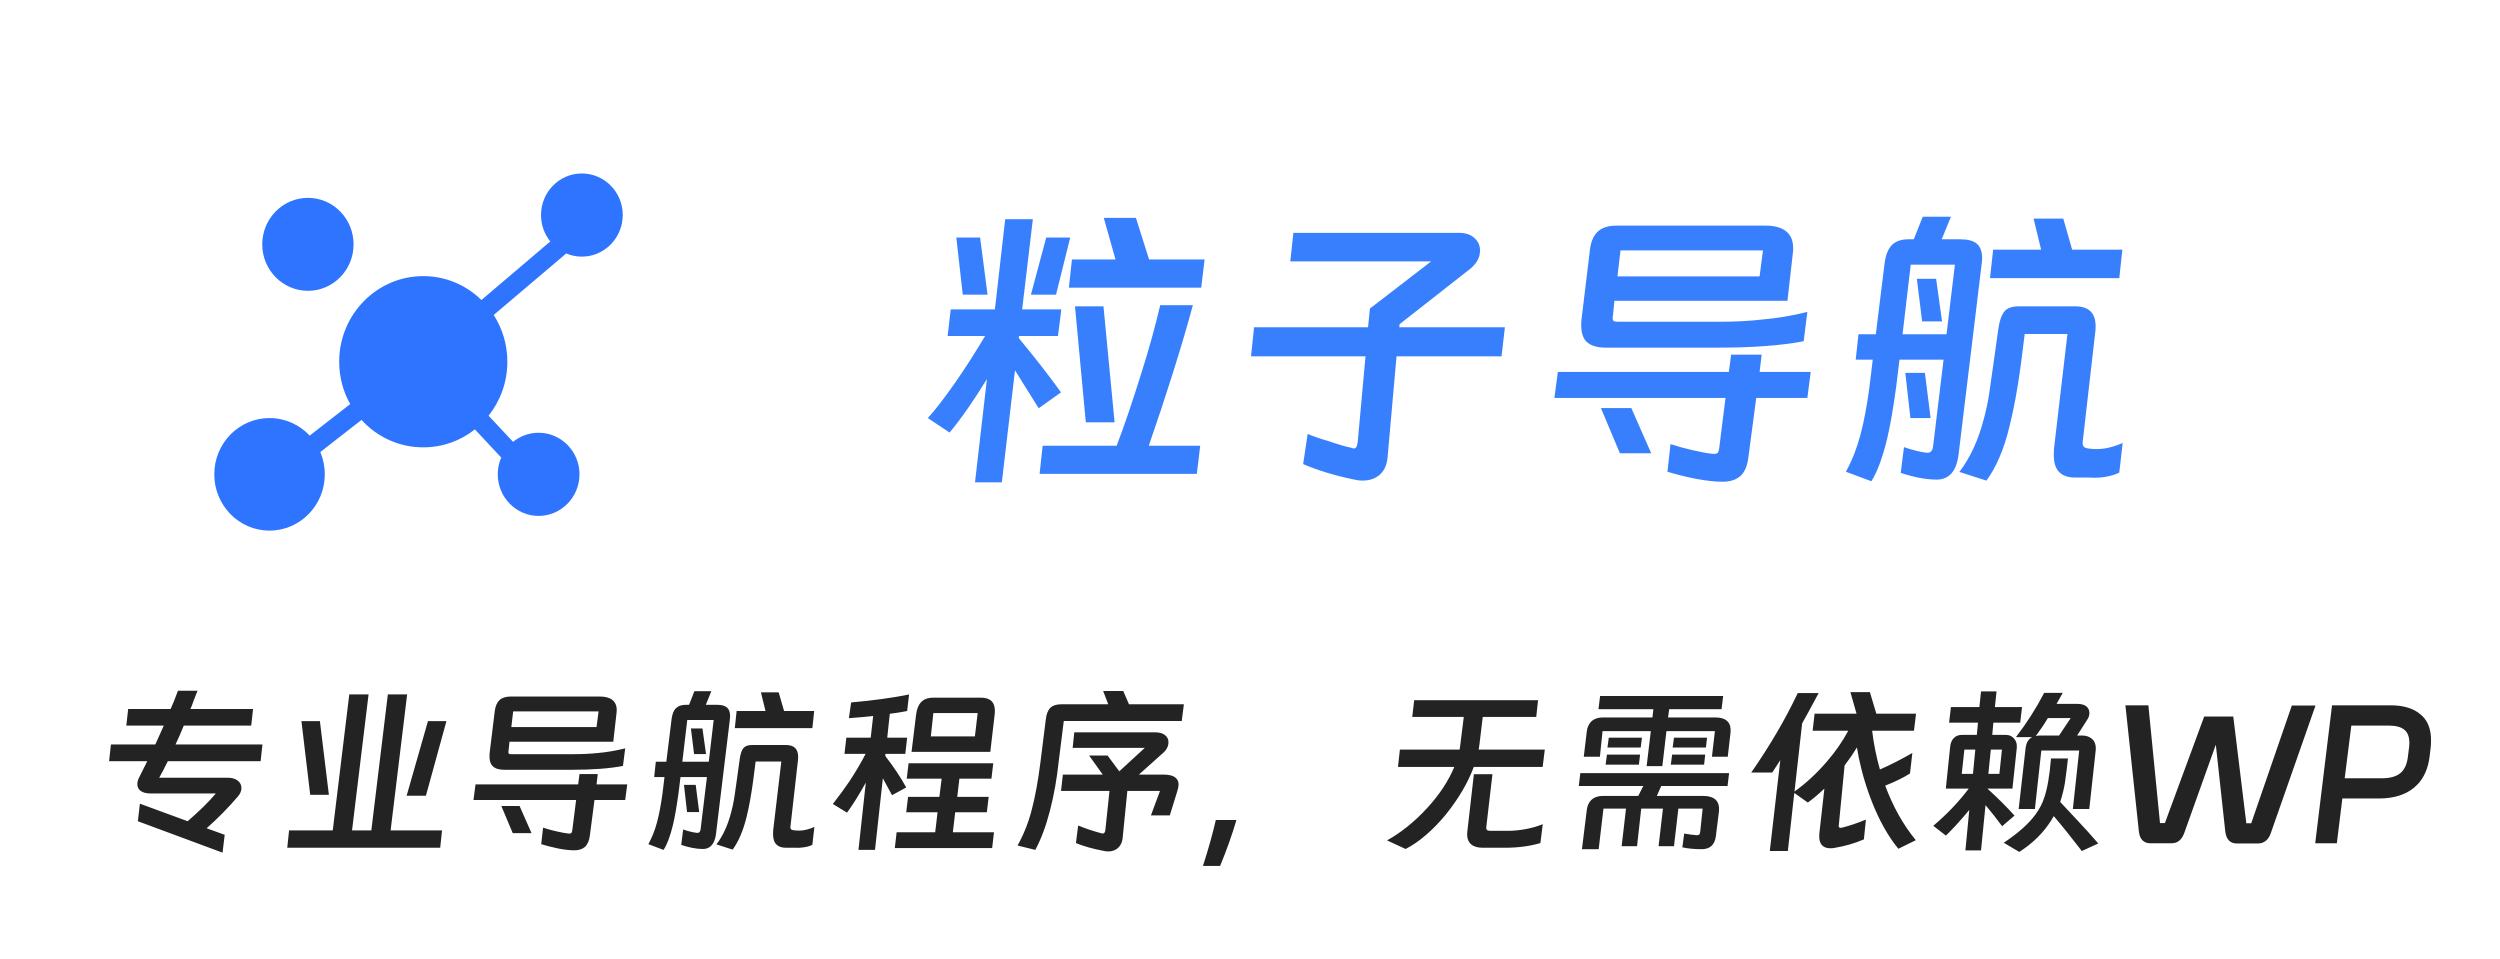
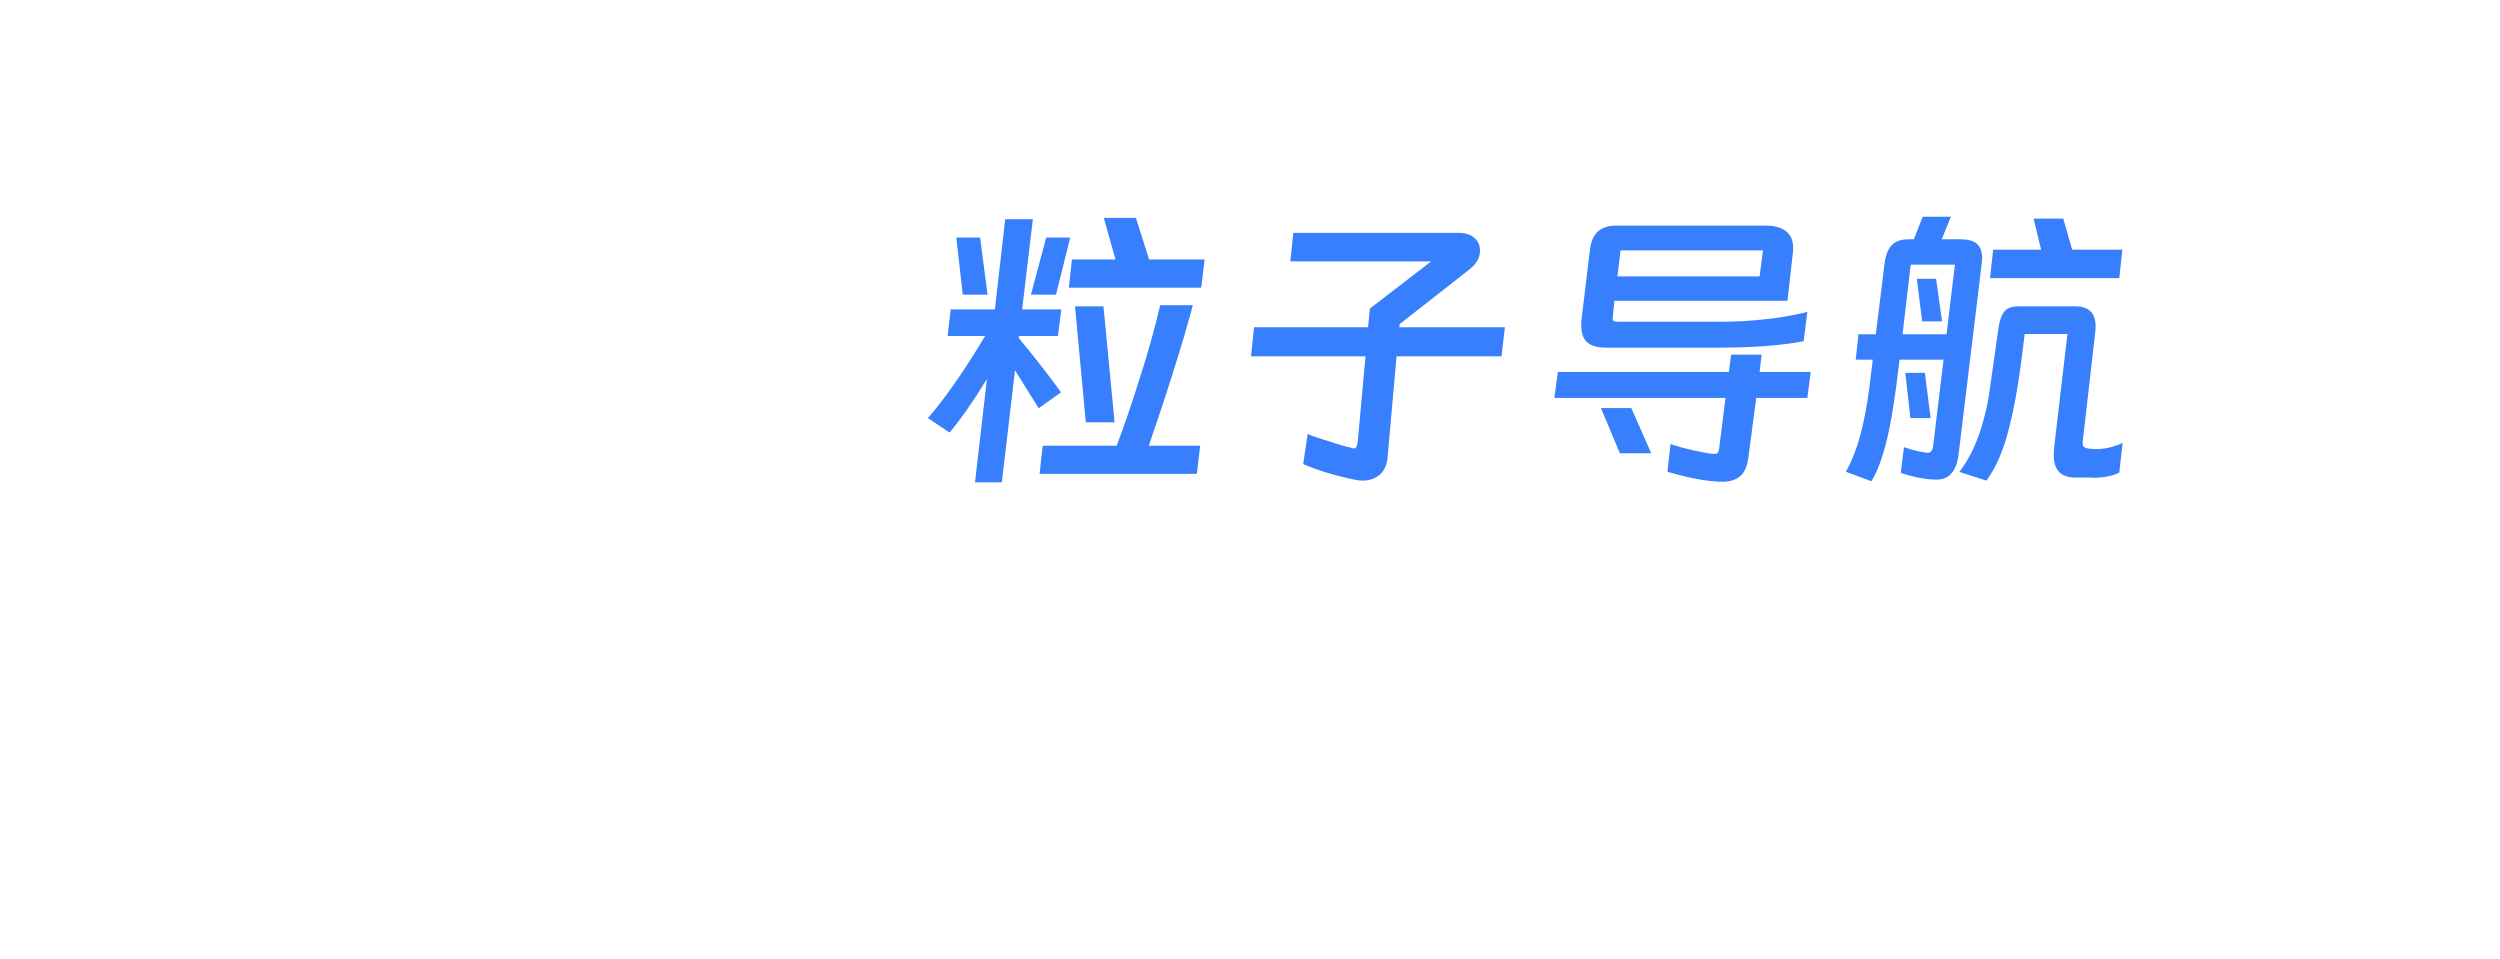
<svg xmlns="http://www.w3.org/2000/svg" width="245" height="94" viewBox="0 0 245 94" fill="none">
  <defs>
    <clipPath id="clip8_52">
-       <rect id="并集" width="40" height="35" transform="translate(21 17)" fill="white" fill-opacity="0" />
-     </clipPath>
+       </clipPath>
  </defs>
  <rect id="矩形 4" width="245" height="94" fill="#FFFFFF" fill-opacity="1" />
-   <path id="专业导航程序，无需依赖WP" d="M24.62 71.11L24.8 69.48L18.66 69.48Q18.79 69.22 19 68.6Q19.11 68.3 19.36 67.69L17.44 67.69Q17.01 68.87 16.72 69.48L12.56 69.48L12.38 71.11L16.05 71.11Q15.76 71.79 15.22 72.96L10.87 72.96L10.69 74.6L14.43 74.6L13.64 76.18Q13.46 76.52 13.46 76.85Q13.46 77.08 13.56 77.26Q13.64 77.41 13.8 77.52Q14.14 77.76 14.77 77.76L21.15 77.76Q20.12 78.99 18.39 80.48L13.71 78.76L13.51 80.48L21.81 83.56L22.02 81.81L20.25 81.17Q21.9 79.71 23.3 78.07Q23.64 77.68 23.66 77.28Q23.66 77.25 23.66 77.23Q23.66 77 23.57 76.83Q23.56 76.82 23.56 76.81Q23.55 76.79 23.53 76.76Q23.39 76.53 23.1 76.38Q22.79 76.22 22.35 76.22L15.6 76.22L16.04 75.41Q16.16 75.14 16.45 74.6L25.54 74.6L25.72 72.96L17.2 72.96Q17.55 72.24 18.01 71.11L24.62 71.11ZM102.89 79.46Q103.48 77.21 103.75 74.65L104.25 70.66L115.81 70.66L116.02 69.02L110.64 69.02L110.08 67.72L108.11 67.72L108.61 69.02L104 69.02Q103.28 69.02 102.93 69.37Q102.58 69.72 102.49 70.49L101.95 74.8Q101.61 77.46 101.11 79.36Q100.62 81.26 99.72 82.86L101.46 83.29Q102.31 81.71 102.89 79.46ZM69.5 83.04Q70.07 82.69 70.18 81.62L71.51 70.64Q71.55 70.31 71.55 70.2Q71.55 69.6 71.25 69.34Q71.24 69.34 71.24 69.33Q70.93 69.07 70.27 69.07L69.17 69.07L69.71 67.74L68.05 67.74L67.53 69.07L67.23 69.07Q66.59 69.07 66.26 69.39Q66.25 69.4 66.24 69.4Q65.91 69.74 65.82 70.44L65.3 74.65L64.27 74.65L64.11 76.15L65.12 76.15L64.92 77.79Q64.7 79.4 64.39 80.58Q64.08 81.74 63.54 82.73L65.03 83.29Q65.54 82.52 65.95 80.84Q66.23 79.67 66.49 77.76L66.69 76.15L69.28 76.15L68.66 81.26Q68.63 81.51 68.49 81.59Q68.43 81.62 68.36 81.62L68.29 81.62Q67.69 81.55 66.95 81.29L66.76 82.8Q67.94 83.2 68.88 83.2Q69.24 83.2 69.5 83.04ZM194.58 78.9Q195.53 80.04 196.21 80.97L197.42 79.93Q196.29 78.66 194.76 77.28L197.22 77.28L197.64 73.34Q197.69 72.9 197.52 72.58Q197.46 72.48 197.39 72.39Q197.25 72.23 197.08 72.14Q196.86 72.02 196.57 72.02L195.24 72.02L195.35 70.82L197.98 70.82L198.16 69.29L195.5 69.29L195.66 67.76L194.14 67.76L193.98 69.29L191.19 69.29L191.01 70.82L193.84 70.82L193.73 72.02L192.27 72.02Q191.9 72.02 191.64 72.19Q191.56 72.24 191.49 72.31Q191.19 72.6 191.12 73.14L190.69 77.28L192.94 77.28Q191.46 79.24 189.46 80.93L190.7 81.89Q191.86 80.75 192.99 79.37L192.61 83.34L194.14 83.34L194.58 78.9ZM177.17 78.65Q178.05 78 178.79 77.28L178.29 81.73Q178.23 82.54 178.61 82.88Q178.88 83.13 179.38 83.13Q179.65 83.13 179.8 83.09Q181.31 82.84 182.66 82.26L182.86 80.32Q181.6 80.84 180.52 81.11Q180.32 81.16 180.24 81.08Q180.19 81.03 180.19 80.93Q180.19 80.84 180.21 80.79L180.77 75.01Q180.79 74.99 180.81 74.96Q181.44 74.14 181.98 73.25Q182.15 74.33 182.42 75.38Q182.83 77.01 183.45 78.58Q184.55 81.37 186.04 83.18L187.75 82.34Q185.9 80.09 184.75 76.99Q186.15 76.45 187.18 75.8L187.41 73.79Q185.77 74.74 184.23 75.41Q183.69 73.48 183.47 71.61L187.57 71.61L187.77 69.94L183.88 69.94L183.25 67.83L181.34 67.83L181.94 69.94L177.83 69.94L177.64 71.61L181.13 71.61Q180.29 73.19 179.02 74.65Q177.53 76.38 175.86 77.57L176.61 70.89Q177.19 69.86 178.23 67.92L176.18 67.92Q174.36 71.77 171.62 75.71L173.68 75.71L174.47 74.49L173.44 83.4L175.21 83.4L175.84 77.71L177.17 78.65ZM72.01 71.36L79.61 71.36L79.79 69.68L76.84 69.68L76.31 67.85L74.57 67.85L75.02 69.68L72.19 69.68L72.01 71.36ZM204.99 72.39Q204.63 72.08 204.01 72.08L203.56 72.08L204.53 70.56Q204.74 70.26 204.76 69.95Q204.76 69.9 204.76 69.86Q204.76 69.66 204.68 69.5Q204.6 69.34 204.46 69.22Q204.15 68.98 203.59 68.98L201.54 68.98L202.15 67.9L200.33 67.9Q199.15 70.17 197.56 72.24L199.15 72.24Q198.9 72.37 198.76 72.58Q198.73 72.62 198.7 72.67Q198.55 72.94 198.5 73.39L197.83 79.28L199.42 79.28L200.05 73.55L203.76 73.55L203.14 79.28L204.75 79.28L205.37 73.62Q205.39 73.54 205.39 73.36Q205.39 72.87 205.16 72.56Q205.1 72.48 205.02 72.41Q205.01 72.4 204.99 72.39ZM43.14 83.08L43.32 81.38L38.28 81.38L39.9 68.05L38.01 68.05L36.39 81.38L34.5 81.38L36.12 68.05L34.23 68.05L32.61 81.38L28.33 81.38L28.15 83.08L43.14 83.08ZM86.52 76.27L87.42 77.93L88.81 77.17Q87.98 75.66 86.76 74.09L86.77 73.88L88.72 73.88L88.9 72.29L86.95 72.29L87.2 69.95Q88.11 69.84 88.9 69.68L89.09 68.06Q86.66 68.55 83.41 68.84L83.19 70.38Q84.38 70.3 85.57 70.17L85.33 72.29L82.94 72.29L82.76 73.88L84.83 73.88Q84.13 75.23 83.23 76.59Q82.56 77.58 81.62 78.79L83.01 79.64Q83.89 78.43 84.85 76.69L84.13 83.29L85.75 83.29L86.52 76.27ZM169.28 70.68Q168.89 70.31 168.12 70.31L163.47 70.31L163.58 69.5L168.71 69.5L168.87 68.21L156.81 68.21L156.65 69.5L162.03 69.5L161.94 70.31L157.08 70.31Q156.43 70.31 156.03 70.63Q156 70.66 155.97 70.68Q155.92 70.73 155.88 70.78Q155.56 71.14 155.5 71.72L155.21 74.16L156.79 74.16L157.05 71.65L161.78 71.65L161.37 75.08L162.91 75.08L163.31 71.65L168.06 71.65L167.77 74.16L169.32 74.16L169.59 71.81Q169.66 71.12 169.35 70.76Q169.31 70.72 169.28 70.68ZM49.82 73.72Q49.82 73.61 49.84 73.55L49.93 72.69L60.1 72.69L60.42 69.88Q60.44 69.77 60.44 69.58Q60.44 69.09 60.2 68.79Q60.12 68.68 60.02 68.6Q59.59 68.26 58.8 68.26L50.05 68.26Q49.33 68.26 48.95 68.61Q48.58 68.97 48.49 69.66L47.98 73.82Q47.91 74.7 48.27 75.07Q48.63 75.44 49.42 75.44L55.99 75.44Q59.11 75.44 61.05 75.06L61.27 73.34Q59.88 73.68 58.64 73.79Q57.51 73.91 56.16 73.91L50.11 73.91Q49.94 73.91 49.88 73.87Q49.87 73.86 49.87 73.85Q49.82 73.81 49.82 73.72ZM89.33 73.68L97.05 73.68L97.48 69.99Q97.57 69.12 97.18 68.72Q96.84 68.37 96.13 68.37L91.47 68.37Q90.78 68.37 90.38 68.7Q90.34 68.74 90.3 68.78Q89.89 69.18 89.78 70.01L89.33 73.68ZM150.55 70.26L150.73 68.62L138.59 68.62L138.4 70.26L143.45 70.26L143.09 73.14L143.04 73.46L137.19 73.46L137 75.16L142.52 75.16Q141.66 77.23 139.86 79.19Q138.02 81.19 135.93 82.36L137.75 83.2Q138.77 82.68 139.79 81.79Q140.81 80.9 141.71 79.8Q143.58 77.46 144.43 75.16L151.18 75.16L151.39 73.46L144.91 73.46L144.98 73L145.31 70.26L150.55 70.26ZM210.18 82.51Q210.42 82.64 210.72 82.64L212.79 82.64Q213.14 82.64 213.4 82.5Q213.83 82.26 214.05 81.65L217.15 72.98L218.08 81.51Q218.16 82.1 218.45 82.38Q218.55 82.48 218.67 82.54Q218.9 82.66 219.2 82.66L221.32 82.66Q221.65 82.65 221.9 82.5Q222.32 82.27 222.53 81.67L226.92 69.14L224.6 69.14L220.62 80.68L220.14 80.68L218.86 70.22L216.01 70.22L212.16 80.66L211.68 80.66L210.54 69.12L208.29 69.12L209.61 81.49Q209.68 82.08 209.97 82.36Q210.07 82.45 210.18 82.51ZM237.22 70.02Q236.21 69.14 234.34 69.12L228.54 69.12L226.89 82.64L229.01 82.64L229.55 78.25L233.22 78.25Q235.31 78.23 236.57 77.2Q236.58 77.19 236.59 77.18Q236.78 77.02 236.96 76.83Q237.89 75.82 238.1 74.15L238.21 73.23Q238.24 72.98 238.24 72.53Q238.24 71.26 237.64 70.45Q237.46 70.22 237.22 70.02ZM50.29 69.72L58.66 69.72L58.46 71.25L50.11 71.25L50.29 69.72ZM95.54 72.17L91.22 72.17L91.47 69.88L95.81 69.88L95.54 72.17ZM199.51 72.13Q200.19 71.22 200.69 70.37L202.93 70.37L201.79 72.08L199.98 72.08Q199.7 72.08 199.51 72.13ZM67.35 70.56L69.94 70.56L69.46 74.65L66.87 74.65L67.35 70.56ZM31.35 70.67L29.54 70.67L30.4 77.89L32.23 77.89L31.35 70.67ZM39.85 77.98L41.74 77.98L43.75 70.67L41.94 70.67L39.85 77.98ZM235.22 75.78Q234.63 76.25 233.51 76.27L229.78 76.27L230.43 71.11L234.16 71.11Q235.17 71.12 235.64 71.53Q235.68 71.56 235.71 71.59Q236.12 72 236.12 72.81Q236.12 73.03 236.1 73.16L235.96 74.26Q235.81 75.3 235.22 75.78ZM69.19 73.9L68.84 71.39L67.71 71.39L68.02 73.9L69.19 73.9ZM115.36 76.39Q115.05 75.91 114.01 75.91L111.61 75.91L114.08 73.7Q114.44 73.33 114.5 72.91Q114.51 72.82 114.51 72.73Q114.51 72.54 114.44 72.38Q114.36 72.19 114.17 72.04Q113.83 71.77 113.22 71.77L105.28 71.77L105.12 73.29L112.19 73.29L109.69 75.59L108.54 74.04L106.73 74.04L108.07 75.91L104.16 75.91L103.98 77.51L108.73 77.51L108.32 81.38Q108.28 81.62 108.15 81.67Q108.12 81.69 108.08 81.69Q108.01 81.69 107.96 81.67Q106.7 81.33 105.66 80.9L105.44 82.62Q106.55 83.08 108.12 83.38Q108.37 83.44 108.61 83.44Q109.03 83.44 109.35 83.25Q109.45 83.2 109.54 83.12Q109.59 83.08 109.63 83.03Q109.93 82.73 110.01 82.21L110.48 77.51L113.68 77.51L112.79 79.91L114.64 79.91L115.37 77.55Q115.5 77.13 115.5 76.9Q115.5 76.6 115.36 76.39ZM160.91 72.29L157.66 72.29L157.53 73.26L160.79 73.26L160.91 72.29ZM167.29 72.29L164.05 72.29L163.92 73.26L167.18 73.26L167.29 72.29ZM74.05 74.63L76.57 74.63L75.77 81.38Q75.76 81.51 75.76 81.76Q75.76 82.45 76.1 82.77Q76.41 83.08 77.02 83.08L77.88 83.08Q78.35 83.11 78.83 83.03Q79.32 82.95 79.61 82.79L79.81 81.04Q79 81.4 78.3 81.4Q78.06 81.4 77.94 81.38Q77.65 81.37 77.54 81.28Q77.53 81.28 77.53 81.27Q77.43 81.18 77.47 80.95L78.2 74.51Q78.22 74.4 78.22 74.18Q78.22 73.61 77.94 73.32Q77.64 73.01 77.02 73.01L73.7 73.01Q73.11 73.01 72.86 73.31Q72.85 73.31 72.85 73.32Q72.61 73.62 72.5 74.33L72.23 76.29Q72.07 77.46 71.96 78.18Q71.85 78.9 71.65 79.62Q71.17 81.49 70.21 82.75L71.8 83.26Q72.66 82.08 73.15 80.12Q73.54 78.56 73.83 76.36L74.05 74.63ZM192.51 73.46L193.58 73.46L193.35 75.84L192.25 75.84L192.51 73.46ZM195.94 75.84L194.86 75.84L195.1 73.46L196.19 73.46L195.94 75.84ZM160.73 73.95L157.48 73.95L157.35 74.94L160.61 74.94L160.73 73.95ZM167.11 73.95L163.87 73.95L163.74 74.94L167 74.94L167.11 73.95ZM201.27 79.98Q202.37 81.26 204.02 83.4L205.63 82.66Q204.42 81.27 203.72 80.54Q202.51 79.26 201.9 78.59Q202.23 77.57 202.37 76.67Q202.57 75.21 202.66 74.33L201 74.33Q200.89 75.61 200.73 76.54Q200.57 77.53 200.28 78.33Q200.17 78.64 200.02 78.94Q199.79 79.39 199.49 79.8Q198.52 81.15 196.37 82.59L197.89 83.49Q199.87 82.22 201.01 80.41Q201.15 80.2 201.27 79.98ZM97.41 81.56L93.38 81.56L93.61 79.6L96.71 79.6L96.89 78.09L93.81 78.09L94.02 76.31L97.16 76.31L97.34 74.8L89.04 74.8L88.86 76.31L92.28 76.31L92.06 78.09L88.99 78.09L88.81 79.6L91.88 79.6L91.65 81.56L87.87 81.56L87.69 83.11L97.23 83.11L97.41 81.56ZM168.13 78.37Q167.72 78 166.93 78L162.37 78L162.8 77.03L169.3 77.03L169.45 75.77L154.87 75.77L154.72 77.03L161.04 77.03L160.55 78L157.08 78Q156.45 78 156.05 78.31Q156.01 78.34 155.97 78.38Q155.92 78.43 155.87 78.48Q155.56 78.84 155.5 79.42L155.03 83.22L156.67 83.22L157.14 79.24L159.35 79.24L158.92 82.93L160.43 82.93L160.84 79.24L162.97 79.24L162.54 82.93L164.05 82.93L164.48 79.24L166.86 79.24L166.62 81.53Q166.58 81.74 166.52 81.8Q166.46 81.85 166.26 81.85Q165.76 81.81 165.05 81.69L164.87 83.04Q165.7 83.22 166.76 83.22Q167.34 83.22 167.68 82.94Q168.06 82.63 168.15 81.98L168.46 79.49Q168.52 78.84 168.23 78.48Q168.18 78.42 168.13 78.37ZM58.46 76.87L58.58 75.86L56.79 75.86L56.66 76.87L46.6 76.87L46.4 78.4L56.46 78.4L56.08 81.4Q56.05 81.58 55.99 81.63Q55.94 81.69 55.81 81.69L55.72 81.69Q55.22 81.63 54.52 81.47Q53.81 81.31 53.22 81.11L53.04 82.73Q53.85 82.98 54.74 83.16Q55.63 83.33 56.28 83.33Q56.94 83.33 57.32 83Q57.33 82.99 57.34 82.98Q57.72 82.62 57.81 81.85L58.26 78.4L61.27 78.4L61.47 76.87L58.46 76.87ZM146.26 75.87L144.44 75.87L143.8 81.47Q143.78 81.58 143.78 81.78Q143.78 82.27 144.02 82.58Q144.08 82.67 144.17 82.74Q144.55 83.08 145.31 83.08L147.47 83.08Q149.41 83.08 150.96 82.62L151.19 80.77Q150.44 81.08 149.52 81.25Q148.73 81.4 147.94 81.42Q147.81 81.42 147.69 81.42L146.07 81.42Q145.83 81.42 145.74 81.35Q145.73 81.34 145.73 81.34Q145.65 81.26 145.65 81.11Q145.65 81.01 145.67 80.93L146.26 75.87ZM68.52 79.58L68.18 76.92L67.03 76.92L67.33 79.58L68.52 79.58ZM52.09 81.65L50.92 78.99L49.13 78.99L50.25 81.65L52.09 81.65ZM119.15 80.36Q118.7 82.34 117.89 84.86L119.57 84.86Q120.52 82.57 121.17 80.36L119.15 80.36Z" fill="#232323" fill-opacity="1" fill-rule="evenodd" />
  <path id="粒子导航" d="M190.84 46.73Q191.78 46.16 191.96 44.37L194.18 26.06Q194.25 25.53 194.25 25.34Q194.25 24.34 193.75 23.91Q193.74 23.9 193.74 23.89Q193.22 23.45 192.12 23.45L190.29 23.45L191.19 21.24L188.43 21.24L187.55 23.45L187.05 23.45Q185.99 23.45 185.44 23.98Q185.42 24 185.41 24.01Q184.86 24.57 184.7 25.73L183.83 32.76L182.13 32.76L181.86 35.25L183.53 35.25L183.2 37.98Q182.84 40.67 182.32 42.63Q181.8 44.58 180.9 46.23L183.39 47.16Q184.23 45.87 184.92 43.08Q185.39 41.13 185.82 37.94L186.15 35.25L190.47 35.25L189.44 43.76Q189.38 44.19 189.15 44.31Q189.06 44.37 188.94 44.37L188.81 44.37Q187.83 44.25 186.59 43.82L186.27 46.34Q188.24 47 189.8 47Q190.41 47 190.84 46.73ZM105.05 25.43L104.75 28.19L117.72 28.19L118.05 25.43L112.61 25.43L111.32 21.35L108.17 21.35L109.32 25.43L105.05 25.43ZM195.02 27.26L207.69 27.26L207.99 24.47L203.07 24.47L202.2 21.42L199.29 21.42L200.03 24.47L195.33 24.47L195.02 27.26ZM99.47 36.29L101.79 40.01L103.98 38.45Q102.23 36.02 99.83 33.12L99.87 32.93L103.68 32.93L104.01 30.32L100.17 30.32L101.22 21.48L98.51 21.48L97.5 30.32L93.17 30.32L92.87 32.93L96.54 32.93Q95.09 35.36 93.69 37.38Q92 39.8 90.93 40.97L93.06 42.39Q94.79 40.31 96.72 37.14L95.55 47.27L98.18 47.27L99.47 36.29ZM158.04 31.2Q158.04 31.01 158.07 30.93L158.21 29.48L175.17 29.48L175.7 24.8Q175.73 24.63 175.73 24.3Q175.73 23.49 175.34 22.98Q175.21 22.8 175.03 22.66Q174.33 22.11 173.01 22.11L158.42 22.11Q157.22 22.11 156.59 22.69Q155.96 23.28 155.82 24.44L154.98 31.37Q154.86 32.84 155.45 33.46Q156.05 34.07 157.38 34.07L168.33 34.07Q173.51 34.07 176.76 33.44L177.12 30.57Q174.8 31.14 172.74 31.31Q170.85 31.53 168.6 31.53L158.51 31.53Q158.24 31.53 158.14 31.45Q158.13 31.44 158.11 31.43Q158.04 31.35 158.04 31.2ZM127.71 45.48Q129.87 46.41 132.72 47Q133.14 47.1 133.52 47.1Q134.36 47.1 134.95 46.72Q135.09 46.63 135.21 46.53Q135.27 46.47 135.32 46.42Q135.88 45.86 135.98 44.85L136.86 34.92L147.15 34.92L147.48 32.07L137.13 32.07L137.16 31.77L144.06 26.36Q144.84 25.73 145 24.96Q145.04 24.75 145.04 24.54Q145.04 24.2 144.92 23.91Q144.78 23.58 144.49 23.32Q144.46 23.3 144.43 23.27Q143.89 22.82 142.98 22.82L126.75 22.82L126.45 25.62L140.25 25.62L134.25 30.24L134.07 32.07L122.9 32.07L122.6 34.92L133.82 34.92L133.05 43.38Q132.99 43.71 132.91 43.83Q132.88 43.88 132.83 43.91Q132.77 43.95 132.69 43.95Q132.59 43.95 132.42 43.88Q131.69 43.74 130.26 43.25Q129 42.89 128.15 42.53L127.71 45.48ZM96.78 28.88L96.05 23.28L93.72 23.28L94.35 28.88L96.78 28.88ZM103.49 28.88L104.88 23.28L102.53 23.28L101.03 28.88L103.49 28.88ZM158.81 24.54L172.77 24.54L172.44 27.09L158.51 27.09L158.81 24.54ZM187.25 25.94L191.58 25.94L190.76 32.76L186.45 32.76L187.25 25.94ZM190.32 31.5L189.74 27.32L187.85 27.32L188.37 31.5L190.32 31.5ZM111.89 36.45Q110.49 40.94 109.43 43.68L102.18 43.68L101.88 46.44L117.29 46.44L117.62 43.68L112.58 43.68Q113.91 39.83 114.87 36.78Q116.13 32.79 116.9 29.91L113.7 29.91Q112.94 33.14 111.89 36.45ZM108.14 30.02L105.35 30.02L106.41 41.39L109.23 41.39L108.14 30.02ZM198.42 32.73L202.61 32.73L201.29 43.98Q201.27 44.18 201.27 44.61Q201.27 45.75 201.83 46.29Q202.36 46.8 203.37 46.8L204.8 46.8Q205.59 46.86 206.39 46.72Q207.2 46.58 207.69 46.31L208.02 43.41Q206.66 44.01 205.5 44.01Q205.1 44.01 204.9 43.98Q204.41 43.95 204.23 43.8Q204.23 43.8 204.22 43.79Q204.06 43.63 204.11 43.25L205.34 32.51Q205.37 32.33 205.37 31.97Q205.37 31.03 204.9 30.54Q204.4 30.02 203.37 30.02L197.84 30.02Q196.85 30.02 196.43 30.52Q196.43 30.53 196.42 30.54Q196.01 31.04 195.84 32.21L195.38 35.49Q195.11 37.44 194.93 38.64Q194.75 39.83 194.42 41.03Q193.62 44.15 192.02 46.25L194.67 47.1Q196.11 45.14 196.91 41.87Q197.57 39.27 198.06 35.61L198.42 32.73ZM172.44 36.45L172.64 34.76L169.65 34.76L169.43 36.45L152.67 36.45L152.33 39L169.1 39L168.47 44.01Q168.42 44.31 168.32 44.39Q168.23 44.48 168.03 44.48L167.87 44.48Q167.04 44.39 165.87 44.12Q164.7 43.85 163.71 43.52L163.41 46.23Q164.75 46.64 166.24 46.93Q167.73 47.21 168.8 47.21Q169.91 47.21 170.53 46.67Q170.56 46.65 170.58 46.63Q171.21 46.04 171.35 44.75L172.11 39L177.12 39L177.45 36.45L172.44 36.45ZM189.2 40.97L188.64 36.54L186.72 36.54L187.22 40.97L189.2 40.97ZM161.82 44.42L159.87 39.99L156.89 39.99L158.75 44.42L161.82 44.42Z" fill="#377FFC" fill-opacity="1" fill-rule="evenodd" />
  <g clip-path="url(#clip8_52)">
-     <path id="path" d="M53.02 21.07C53.02 18.82 54.81 17 57.02 17C59.23 17 61.03 18.82 61.03 21.07C61.03 23.32 59.23 25.15 57.02 25.15C56.48 25.15 55.96 25.04 55.49 24.84L48.38 30.87C49.23 32.19 49.72 33.76 49.72 35.45C49.72 37.46 49.03 39.29 47.88 40.74L50.28 43.3C50.97 42.74 51.84 42.41 52.78 42.41C54.99 42.41 56.79 44.23 56.79 46.48C56.79 48.73 54.99 50.56 52.78 50.56C50.58 50.56 48.78 48.73 48.78 46.48C48.78 45.9 48.9 45.35 49.12 44.84L46.54 42.08C45.14 43.19 43.39 43.84 41.48 43.84C39.09 43.84 36.93 42.81 35.43 41.15L31.39 44.3C31.67 44.97 31.83 45.71 31.83 46.48C31.83 49.53 29.4 52 26.41 52C23.42 52 21 49.53 21 46.48C21 43.44 23.42 40.97 26.41 40.97C27.96 40.97 29.36 41.63 30.35 42.69L34.32 39.6C33.63 38.38 33.24 36.96 33.24 35.45C33.24 30.82 36.93 27.06 41.48 27.06C43.69 27.06 45.7 27.95 47.18 29.4L53.93 23.66C53.36 22.96 53.02 22.05 53.02 21.07ZM25.7 23.95C25.7 21.43 27.71 19.39 30.18 19.39C32.65 19.39 34.65 21.43 34.65 23.95C34.65 26.46 32.65 28.5 30.18 28.5C27.71 28.5 25.7 26.46 25.7 23.95Z" fill="#2E74FF" fill-opacity="1" fill-rule="evenodd" />
-   </g>
+     </g>
</svg>